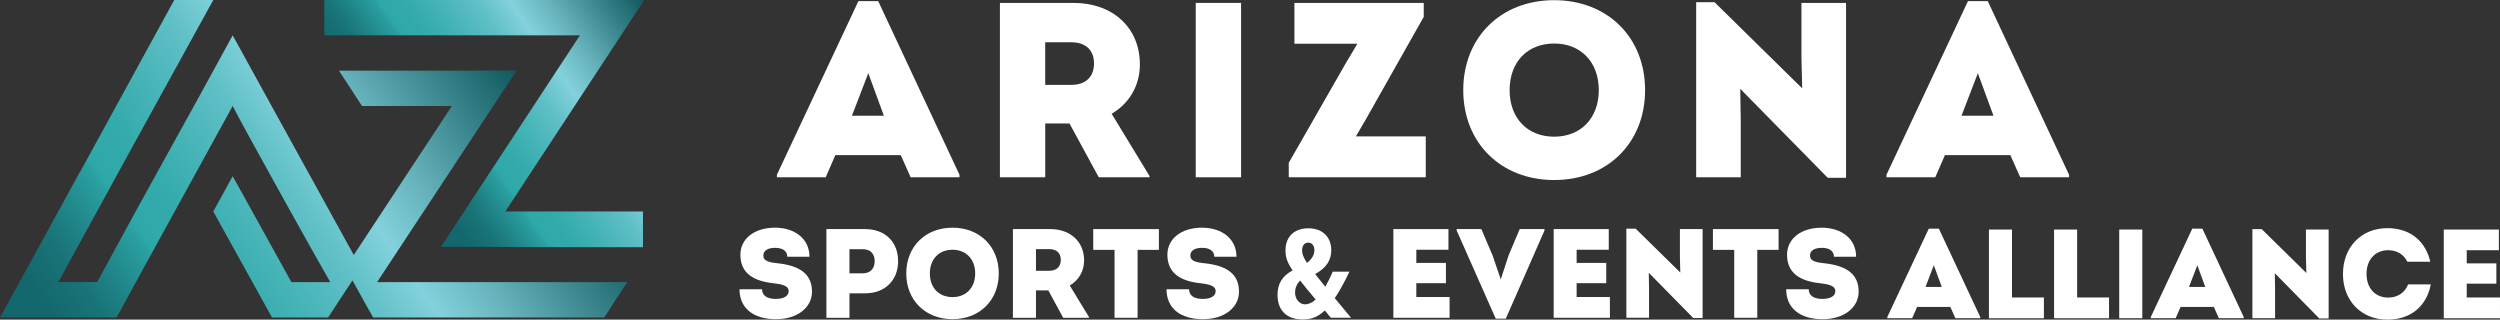
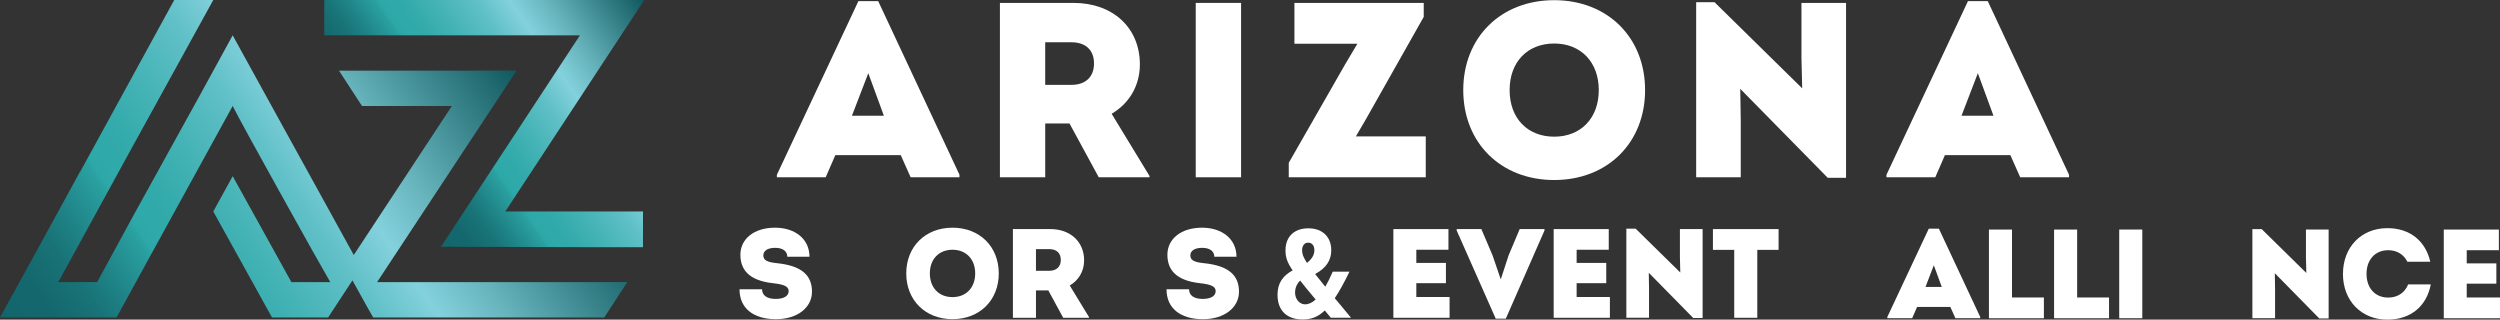
<svg xmlns="http://www.w3.org/2000/svg" width="438" height="56" viewBox="0 0 438 56" fill="none">
  <rect x="0" y="0" width="438" height="56" fill="#333333" stroke="none" />
  <path d="M112.877 0H56.81V6.188H62.711H73.471H101.605L77.254 43.235L102.01 43.305H112.653V37.052H88.526L112.877 0Z" fill="url(#paint0_linear_10111_819)" />
  <path d="M106.753 49.427H66.064L90.51 12.371H83.25V12.38H59.393L63.422 18.567H79.17L61.98 44.676C54.048 30.324 41.132 6.85 40.766 6.188C32.146 22.055 26.322 32.21 17.017 49.423H10.213L23.297 25.542L37.366 0H30.527L14.035 30.116H14.001C7.368 42.231 1.024 53.819 0 55.615H20.422L25.944 45.537L40.766 18.563C41.976 21.103 56.346 46.887 57.861 49.427H51.052L40.766 30.864L37.366 37.052L47.652 55.615H57.487L61.748 49.124C63.912 53.032 65.341 55.598 65.376 55.615H105.871L109.903 49.423H106.753V49.427Z" fill="url(#paint1_linear_10111_819)" />
  <path d="M168.096 30.622V31.059H159.544L157.809 27.174H146.353L144.661 31.059H136.109V30.622L150.39 0.203H153.863L168.1 30.618L168.096 30.622ZM149.258 20.281H154.857L152.124 12.821L149.258 20.281Z" fill="white" />
  <path d="M201.394 30.838V31.055H192.498L187.376 21.631H183.124V31.055H175.184V0.511H188.117C194.93 0.511 199.707 4.829 199.707 11.289C199.707 14.997 197.839 18.139 194.758 19.93L201.398 30.838H201.394ZM183.12 14.867H187.721C190.195 14.867 191.672 13.47 191.672 11.116C191.672 8.762 190.195 7.408 187.721 7.408H183.12V14.867Z" fill="white" />
  <path d="M209.494 0.511H217.435V31.059H209.494V0.511Z" fill="white" />
  <path d="M249.792 23.902V31.059H225.789V28.528L235.684 11.246L237.81 7.667H226.783V0.511H249.439V2.955L239.282 20.934L237.547 23.902H249.787H249.792Z" fill="white" />
  <path d="M256.363 15.785C256.363 6.534 262.961 0.03 272.292 0.03C281.623 0.03 288.22 6.534 288.22 15.785C288.22 25.036 281.623 31.54 272.292 31.54C262.961 31.54 256.363 25.036 256.363 15.785ZM280.108 15.785C280.108 10.895 276.983 7.624 272.296 7.624C267.609 7.624 264.485 10.856 264.485 15.785C264.485 20.713 267.609 23.946 272.296 23.946C276.983 23.946 280.108 20.674 280.108 15.785Z" fill="white" />
  <path d="M323.426 0.511V31.146H320.215L304.893 15.564L304.979 21.064V31.055H297.168V0.381H300.379L315.743 15.478L315.614 10.065V0.511H323.426Z" fill="white" />
  <path d="M362.496 30.622V31.059H353.944L352.21 27.174H340.753L339.062 31.059H330.51V30.622L344.786 0.203H348.259L362.496 30.618V30.622ZM343.658 20.281H349.257L346.52 12.821L343.654 20.281H343.658Z" fill="white" />
  <path d="M129.559 50.682H133.514C133.514 51.746 134.353 52.37 135.898 52.37C137.331 52.37 138.175 51.859 138.175 50.994C138.175 50.128 137.224 49.817 135.416 49.613C131.198 49.15 129.718 47.238 129.718 44.62C129.718 41.825 132.167 39.891 135.769 39.891C139.371 39.891 141.82 41.933 141.82 44.975H137.934C137.934 44.001 137.138 43.421 135.812 43.421C134.487 43.421 133.738 43.932 133.738 44.754C133.738 45.533 134.31 45.931 136.1 46.108C140.581 46.554 142.259 48.328 142.259 51.106C142.259 53.884 139.698 55.922 135.946 55.922C131.947 55.922 129.563 53.966 129.563 50.682H129.559Z" fill="white" />
-   <path d="M157.348 45.754C157.348 49.15 155.007 51.392 151.564 51.392H148.826V55.675H144.785V40.137H151.564C155.076 40.137 157.348 42.379 157.348 45.754ZM153.242 45.754C153.242 44.421 152.472 43.664 151.168 43.664H148.826V47.883H151.168C152.472 47.883 153.242 47.082 153.242 45.749V45.754Z" fill="white" />
  <path d="M158.777 47.904C158.777 43.196 162.134 39.891 166.882 39.891C171.629 39.891 174.986 43.201 174.986 47.904C174.986 52.608 171.629 55.918 166.882 55.918C162.134 55.918 158.777 52.608 158.777 47.904ZM170.854 47.904C170.854 45.42 169.266 43.755 166.882 43.755C164.497 43.755 162.909 45.399 162.909 47.904C162.909 50.41 164.497 52.054 166.882 52.054C169.266 52.054 170.854 50.392 170.854 47.904Z" fill="white" />
  <path d="M190.799 55.563V55.675H186.271L183.667 50.881H181.502V55.675H177.461V40.137H184.042C187.506 40.137 189.938 42.335 189.938 45.62C189.938 47.506 188.987 49.107 187.42 50.016L190.799 55.563ZM181.502 47.441H183.844C185.1 47.441 185.853 46.732 185.853 45.533C185.853 44.334 185.1 43.646 183.844 43.646H181.502V47.446V47.441Z" fill="white" />
-   <path d="M203.039 43.776H199.308V55.675H195.267V43.776H191.535V40.137H203.039V43.776Z" fill="white" />
  <path d="M204.369 50.682H208.324C208.324 51.746 209.164 52.37 210.709 52.37C212.146 52.37 212.985 51.859 212.985 50.994C212.985 50.128 212.034 49.817 210.227 49.613C206.009 49.15 204.528 47.238 204.528 44.62C204.528 41.825 206.977 39.891 210.58 39.891C214.182 39.891 216.631 41.933 216.631 44.975H212.744C212.744 44.001 211.948 43.421 210.623 43.421C209.297 43.421 208.548 43.932 208.548 44.754C208.548 45.533 209.121 45.931 210.911 46.108C215.396 46.554 217.07 48.328 217.07 51.106C217.07 53.884 214.509 55.922 210.756 55.922C206.758 55.922 204.373 53.966 204.373 50.682H204.369Z" fill="white" />
  <path d="M233.166 55.675L232.103 54.395C231.487 54.979 230.872 55.386 230.252 55.623C229.632 55.857 228.957 55.974 228.221 55.974C227.321 55.974 226.538 55.81 225.88 55.476C225.221 55.148 224.709 54.659 224.356 54.014C224.003 53.369 223.822 52.586 223.822 51.669C223.822 50.656 224.046 49.804 224.489 49.111C224.933 48.423 225.591 47.839 226.469 47.372C225.991 46.671 225.66 46.061 225.484 45.542C225.303 45.022 225.217 44.46 225.217 43.863C225.217 43.067 225.38 42.379 225.699 41.803C226.022 41.223 226.482 40.778 227.085 40.466C227.687 40.154 228.397 39.999 229.224 39.999C230.05 39.999 230.769 40.159 231.376 40.483C231.978 40.803 232.439 41.254 232.761 41.833C233.08 42.409 233.239 43.075 233.239 43.837C233.239 44.715 233.015 45.498 232.559 46.182C232.107 46.866 231.388 47.48 230.411 48.017C230.782 48.493 231.376 49.233 232.193 50.232C232.632 49.471 233.071 48.588 233.497 47.593H236.428C235.52 49.479 234.664 51.033 233.85 52.244L234.616 53.157C235.167 53.832 235.864 54.672 236.704 55.671H233.17L233.166 55.675ZM230.502 52.478C229.275 51.015 228.367 49.907 227.782 49.155C227.192 49.756 226.9 50.453 226.9 51.245C226.9 51.638 226.977 51.989 227.136 52.305C227.291 52.621 227.506 52.863 227.773 53.045C228.04 53.226 228.337 53.317 228.656 53.317C229.271 53.317 229.886 53.036 230.506 52.478H230.502ZM228.414 42.88C228.221 43.127 228.126 43.46 228.126 43.88C228.126 44.183 228.191 44.495 228.311 44.823C228.436 45.152 228.66 45.563 228.978 46.056C229.848 45.395 230.282 44.65 230.282 43.824C230.282 43.434 230.183 43.114 229.99 42.876C229.796 42.634 229.533 42.513 229.198 42.513C228.862 42.513 228.604 42.638 228.414 42.88Z" fill="white" />
  <path d="M253.966 52.036V55.675H244.119V40.137H253.768V43.755H248.139V46.061H253.325V49.613H248.139V52.036H253.966Z" fill="white" />
  <path d="M270.595 40.137V40.38L263.817 55.831H262.052L255.209 40.38V40.137H259.534L261.501 44.754L262.934 48.951L264.303 44.754L266.248 40.137H270.6H270.595Z" fill="white" />
  <path d="M282.052 52.036V55.675H272.205V40.137H281.854V43.755H276.225V46.061H281.415V49.613H276.225V52.036H282.057H282.052Z" fill="white" />
  <path d="M298.297 40.137V55.719H296.661L288.867 47.792L288.91 50.587V55.671H284.938V40.068H286.573L294.389 47.748L294.32 44.996V40.133H298.297V40.137Z" fill="white" />
  <path d="M311.608 43.776H307.876V55.675H303.835V43.776H300.104V40.137H311.608V43.776Z" fill="white" />
-   <path d="M312.938 50.682H316.888C316.888 51.746 317.728 52.37 319.273 52.37C320.71 52.37 321.55 51.859 321.55 50.994C321.55 50.128 320.603 49.817 318.791 49.613C314.573 49.15 313.092 47.238 313.092 44.62C313.092 41.825 315.546 39.891 319.144 39.891C322.742 39.891 325.195 41.933 325.195 44.975H321.309C321.309 44.001 320.512 43.421 319.187 43.421C317.861 43.421 317.112 43.932 317.112 44.754C317.112 45.533 317.685 45.931 319.475 46.108C323.955 46.554 325.634 48.328 325.634 51.106C325.634 53.884 323.073 55.922 319.32 55.922C315.322 55.922 312.942 53.966 312.942 50.682H312.938Z" fill="white" />
  <path d="M346.933 55.533V55.753H342.582L341.7 53.776H335.872L335.011 55.753H330.66V55.533L337.925 40.059H339.69L346.933 55.533ZM337.348 50.271H340.198L338.807 46.472L337.348 50.271Z" fill="white" />
  <path d="M358.089 52.119V55.758H348.461V40.219H352.502V52.119H358.089Z" fill="white" />
  <path d="M369.503 52.119V55.758H359.875V40.219H363.916V52.119H369.503Z" fill="white" />
  <path d="M371.289 40.215H375.33V55.753H371.289V40.215Z" fill="white" />
-   <path d="M393.097 55.533V55.753H388.746L387.864 53.776H382.036L381.175 55.753H376.824V55.533L384.089 40.059H385.854L393.097 55.533ZM383.512 50.271H386.362L384.971 46.472L383.512 50.271Z" fill="white" />
  <path d="M407.978 40.215V55.797H406.343L398.549 47.87L398.592 50.665V55.749H394.619V40.146H396.255L404.07 47.826L404.002 45.074V40.211H407.978V40.215Z" fill="white" />
  <path d="M410.489 47.986C410.489 43.279 413.712 39.973 418.261 39.973C422.346 39.973 424.975 42.327 425.789 45.858H421.769C421.154 44.594 419.957 43.837 418.412 43.837C416.14 43.837 414.616 45.481 414.616 47.986C414.616 50.492 416.14 52.136 418.412 52.136C420.091 52.136 421.347 51.249 421.903 49.83H425.875C425.169 53.538 422.475 56 418.257 56C413.708 56 410.484 52.69 410.484 47.986H410.489Z" fill="white" />
  <path d="M437.998 52.119V55.758H428.15V40.219H437.8V43.837H432.17V46.143H437.361V49.696H432.17V52.119H437.998Z" fill="white" />
  <defs>
    <linearGradient id="paint0_linear_10111_819" x1="69.627" y1="32.288" x2="113.893" y2="1.456" gradientUnits="userSpaceOnUse">
      <stop stop-color="#13656A" />
      <stop offset="0.08" stop-color="#14686D" />
      <stop offset="0.15" stop-color="#187377" />
      <stop offset="0.21" stop-color="#208689" />
      <stop offset="0.28" stop-color="#2AA0A1" />
      <stop offset="0.29" stop-color="#2DA8A8" />
      <stop offset="0.36" stop-color="#33AAAB" />
      <stop offset="0.44" stop-color="#44B3B6" />
      <stop offset="0.55" stop-color="#60C0C7" />
      <stop offset="0.64" stop-color="#83D1DC" />
      <stop offset="0.74" stop-color="#67B4BD" />
      <stop offset="0.95" stop-color="#206A70" />
      <stop offset="1" stop-color="#0F585D" />
    </linearGradient>
    <linearGradient id="paint1_linear_10111_819" x1="9.443" y1="69.171" x2="90.666" y2="12.598" gradientUnits="userSpaceOnUse">
      <stop stop-color="#13656A" />
      <stop offset="0.08" stop-color="#14686D" />
      <stop offset="0.15" stop-color="#187377" />
      <stop offset="0.21" stop-color="#208689" />
      <stop offset="0.28" stop-color="#2AA0A1" />
      <stop offset="0.29" stop-color="#2DA8A8" />
      <stop offset="0.36" stop-color="#33AAAB" />
      <stop offset="0.44" stop-color="#44B3B6" />
      <stop offset="0.55" stop-color="#60C0C7" />
      <stop offset="0.64" stop-color="#83D1DC" />
      <stop offset="0.74" stop-color="#67B4BD" />
      <stop offset="0.95" stop-color="#206A70" />
      <stop offset="1" stop-color="#0F585D" />
    </linearGradient>
  </defs>
</svg>